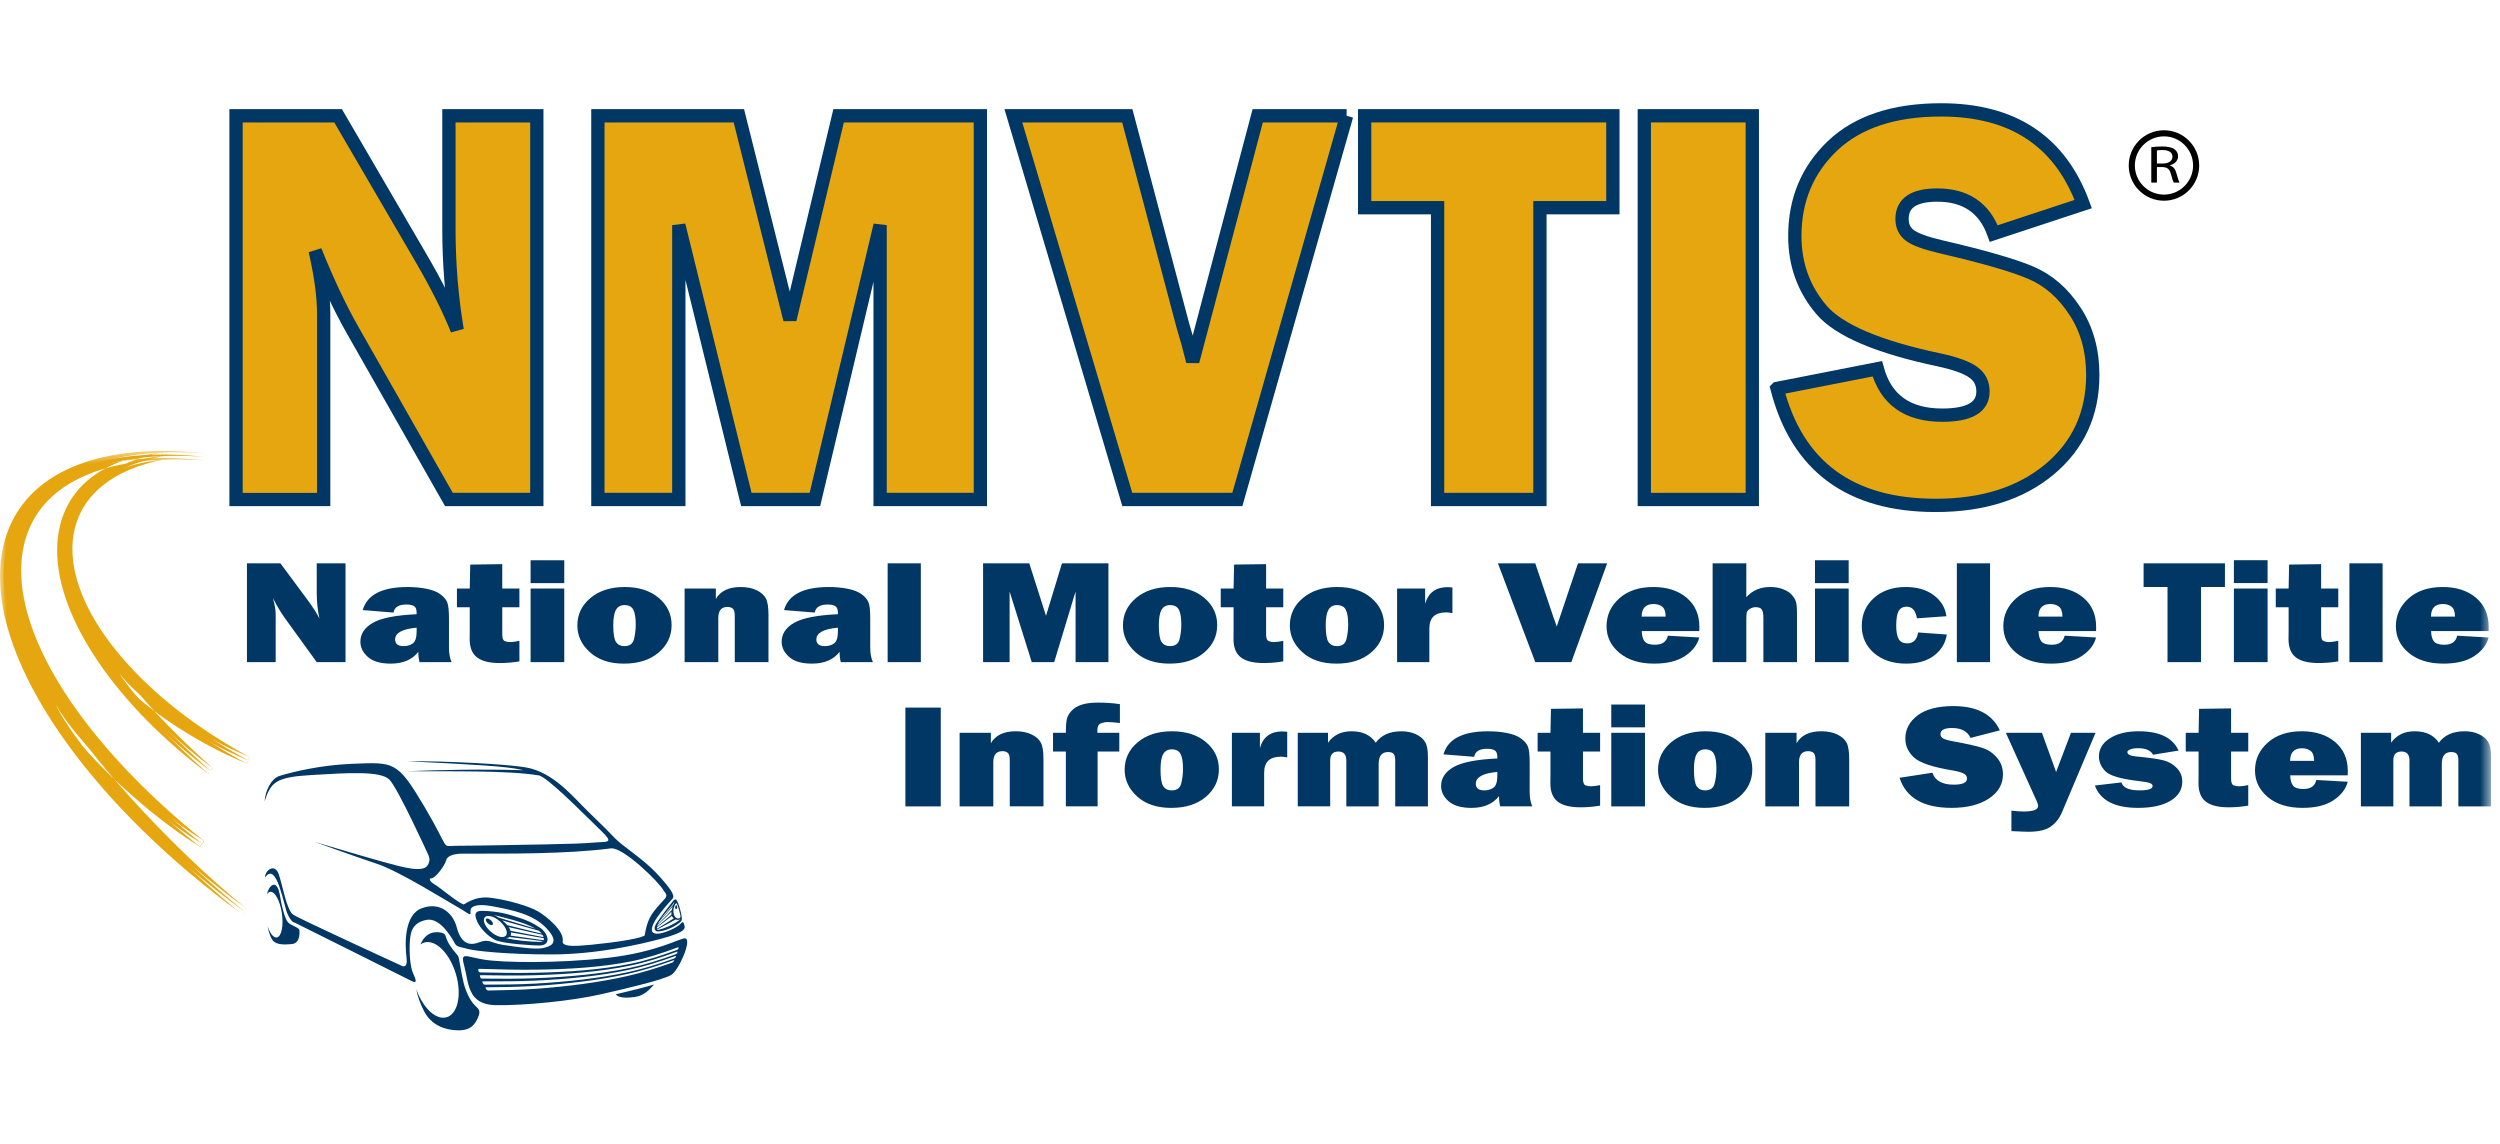
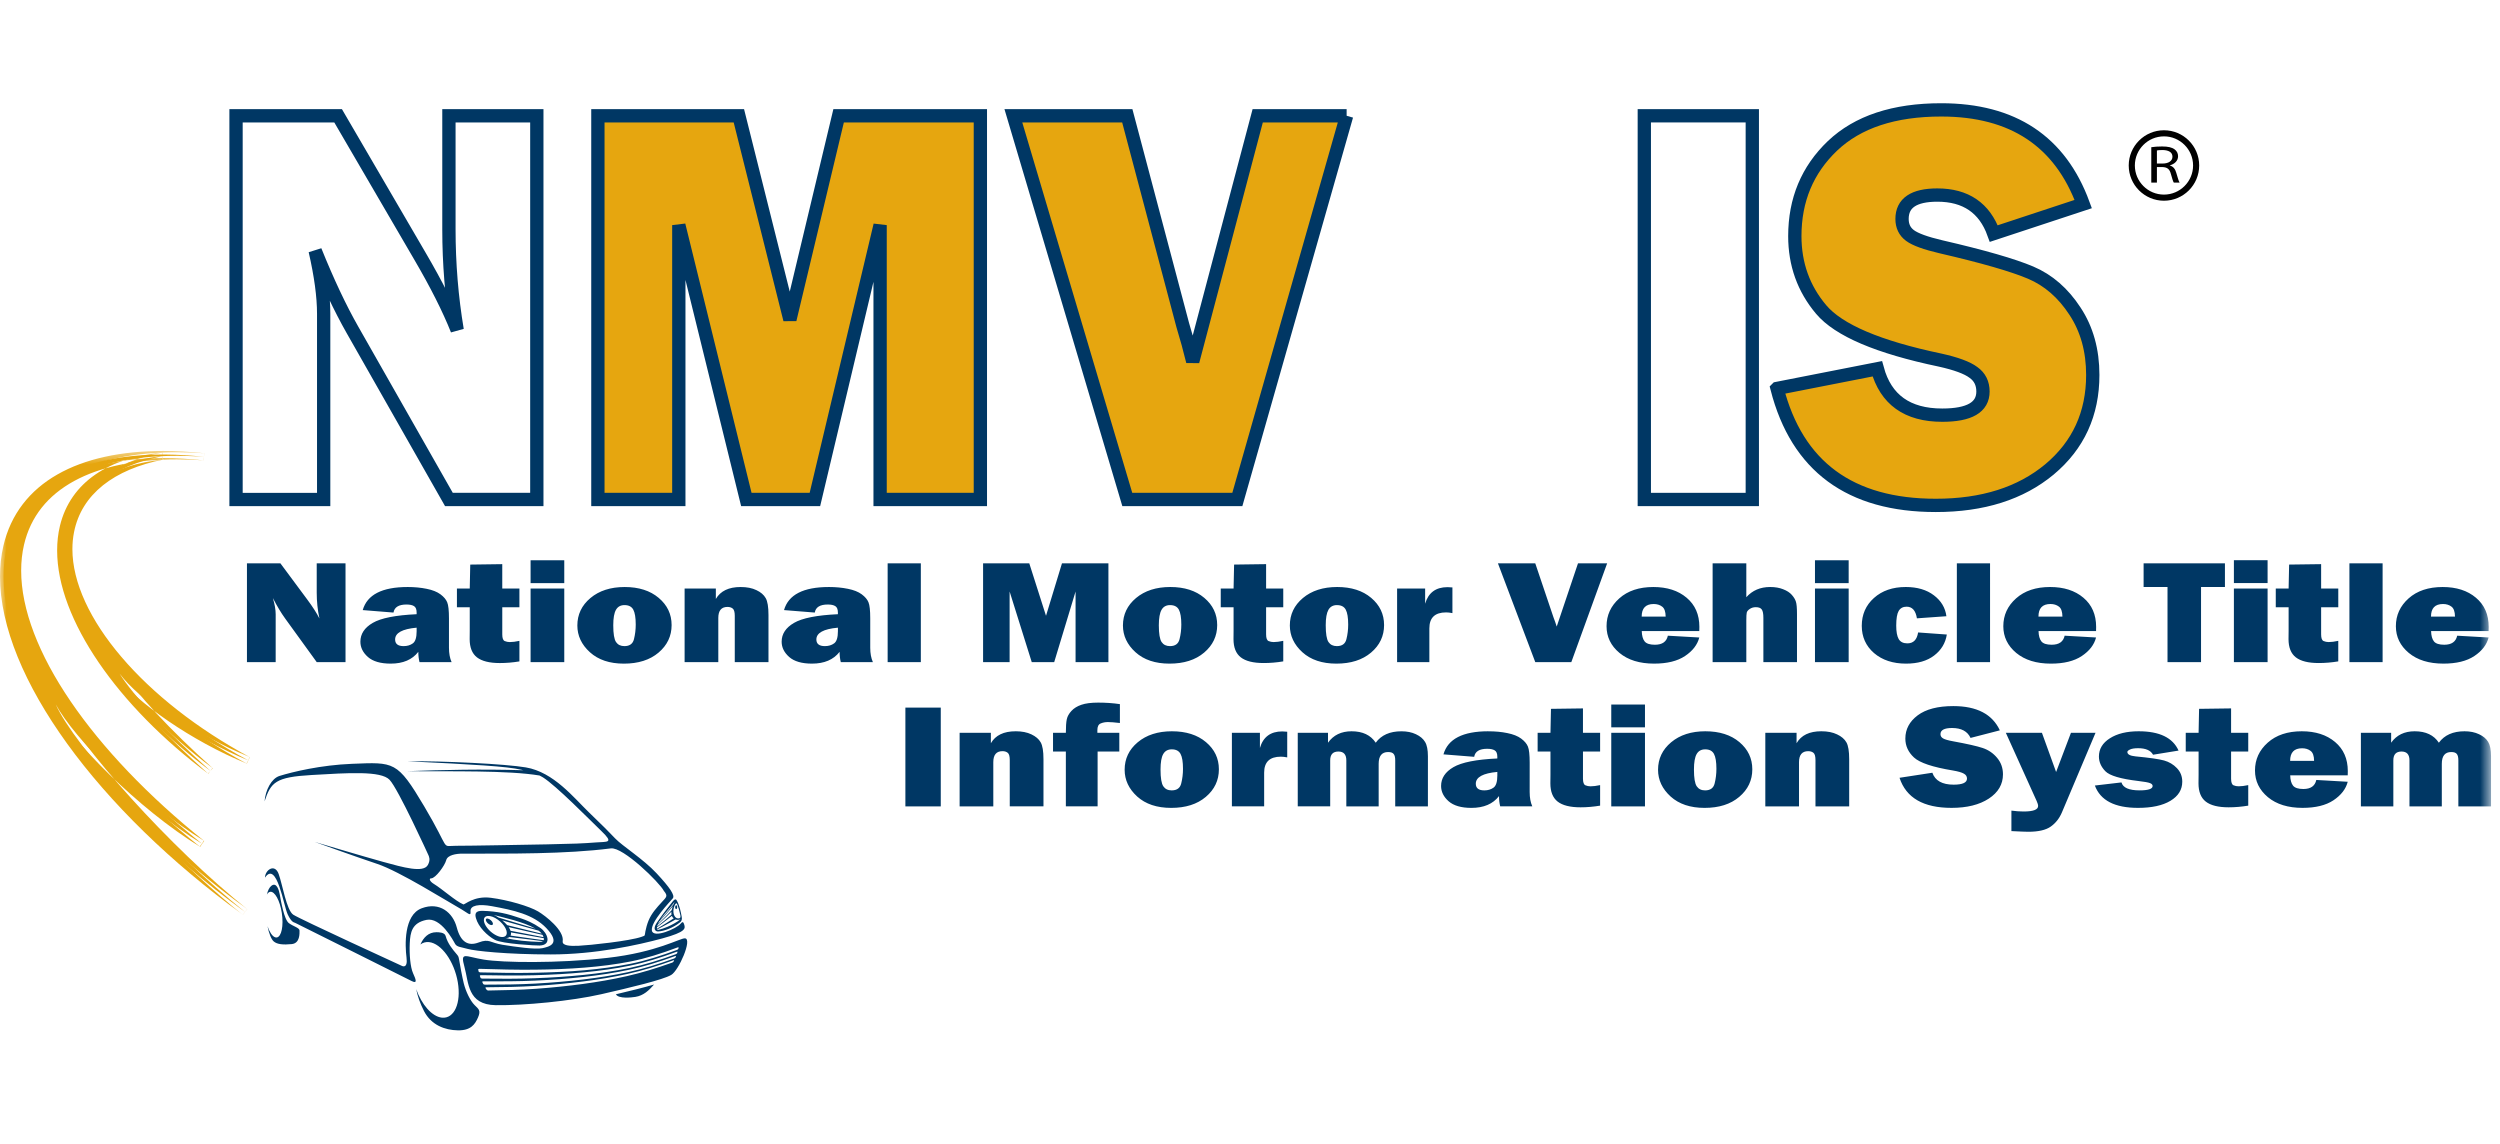
<svg xmlns="http://www.w3.org/2000/svg" xmlns:xlink="http://www.w3.org/1999/xlink" width="188" height="86" viewBox="0 0 188 86">
  <defs>
-     <path id="i6nq6tuhaa" d="M73.87.606v1.47H5.236L6.46 3.34l-.693.751.49.278.45 2.212-.612.113L4.67 8.122l.813-1.74.04-.908-2.844-.079-1.262-.75-.73-.078L.65 6.224l.85.913.327 2.569.487.072.163 2.529h1.174l.773 1.033-1.624-.237-.486 6.761-.247 2.372-.85 3.476.933 3.439.08 3.597-.446.67-.201 1.029 1.337 1.856.327 3.084 1.71 1.742.035 1.028.941.705.247-1.103 1.34.513-1.186 1.026.33 2.255 1.056.396-.244 1.935 3.291 3.958.044 2.008 2.439.361 1.67 1.237 1.374.19.083.773h.774l1.954 1.962.402 1.887 5.328-.316 9.557 3.943h6.75l.323-1.453 4.025.074 4.105 3.53.246 1.064.567 1.815 2.282 2.13h1.216l.486-1.258.73-1.114h2.647l2.03 1.887 1.18 2.78 1.752 1.817.611 2.127.812 1.477 1.748 1.111 3.133.702-.611-1.622-.045-2.248.447-1.91 1.956-1.282-.203-.87.859-.727-.047 1.112 2.397-1.376.484-1.066.349-2.01.225 1.068 1.14-.558 2.334-.557 1.48.848 1.247-.122v-.775l.857-.047 2.446 1.98 1.823.051.568-.99 1.423 1.378.631-.388-1.374-1.258.801-.677.34-.652-.794-.12-1.653.215-.509-.264.168-.897 1.935.29 1.136-.216 2.396.048.228-1.764.226 2.029h.628l1.137-.555 2.28.12 1.704 1.04.516.848 1.249.167 1.537-.941.746-.12.906.772 1.133 1.548 1.085.775-.112 2.952-.455 1.088.116.627.34.097.111-1.04.406-.507-.179 1.982.68.894.683.39.744 2.32.68.676.744.921.05 1.232.693.171.96-.46.627-.606.455-2.102-.113-2.662-1.083-2.709-.279-2.154-1.372-2.585-.457-2.276v-1.498l.291-1.767 1.085-2.393.732-.604-.279-.654h1.701l1.83-1.668 1.135-1.887 1.36-.774 1.198-.482 1.02-1.5 1.149-.218 1.134-.339.34-.774-.516-.218.342-.616-.846-.605.504-.326 1.146.436.909-.558.05-1.106-1.865-.272-.455-1.166.908.889 1.137-.829-.116-1.887-1.198-.161-.34-.56.567-.33.113-2.155-.39-.446-1.424-.936-.972-1.107 2.17 1.052v-3.21l1.299-1.275-.734 1.717.57.772-.455.828.165.943h.68l.466 1.271-.517.942-.175 1.604h.566l.695-1.99.679-1.547.391-1.167-.391-.993-.909-1.607v-.666l1.929 1.662 1.262-1.662.73-2.098-.113-.944-.502-.386.39-.72.794-.882 1.26-.557 1.248-.61 2.849-.216.517-.448.338-.828.846.608.58-.332 1.02.388.91-.388.227-.996-.455.664-1.02-.108-.466-.836-.796-1.378.744-.833-.567-.11.114-1.492 1.085-1.278.73-1.546.923.277 1.533-1.33 1.186.443-.228-.722.293-.549.794.441 2.104-1.493 1.488-.28v-.002l-.515-.77-.064-.883-.68-.115-.454-.604-.114-.834-.68-.333V9.992l-1.26-1.386-.506.664-1.085.164-.454-.937h-.907l-1.198 2.098-.906 2.708-.229 2.106-1.26 1.216-.857.058-.845 1.107h-8.597l-1.941 1.954-1.01 1.183.367 1.78-.29.592h-.567l-.97.712-1.718.037-1.26-.55-2.395.87.366 1.344-1.26 1.303-2.27 1.308-.377.429-1.173.078-1.79 1.35-1.953.435-1.793-.522-.602-.385.44-.878.365-1.299.038-.658.745-.412.693-1.698-.253-.557.05-1.536-.327-.714-.53-.592-1.057-.08-.367.952-.856.397-.33-.72 1.021-1.265.569-.983-.076-.673-.417-1.262.292-.442-.53-.864-2.799-1.463-.897.158.114 1.305-.844.156-.09.909-.527.477-.239-.678-1.022.834-.82 3.283-.2 1.536.731 1.347-.155 2.016-.856 2.605-.77.834h-1.144l-.365-.673-.608-1.381v-2.766l.492-3.718.568-2.41.806-1.464-.151-.478-2.003 2.533v-.513l2.244-3.877.807-.393.2.835 1.149-.991 1.135-.237.932-.754 1.312.955.44-.4 1.701-.04-.767-.91-.292-.947h-1.082l-.696-.437.037-.67h-.653l-.567.393-1.628-.116-1.058.865-1.79-.115-1.538-1.698-1.351.67.042-.67 1.916-2.094-1.223-.041-2.597 2.334-2.202 1.029h-1.582v-.994l-.85-.035-1.303 1.029-1.143-.4 3.7-3.363 2.357-1.614-3.083-.633-1.02.397-1.134-.676-1.716-1.227-1.217-.472-1.707.199-1.017-.557h-1.26L74.318.606h-.449zm60.133 30.703l1.274-.556-.568-.412-.706.968zm1.653.092l1.043-.092-.517-.689-.526.78zm-5.55.834l-2.229.133-1.375 1.154.376.23 1.528-.78 1.752-.049 1.51-.924-.993.188.24-.598-.808.646zM11.714 55.615l.471.217 1.424-.12-.66-.337-1.235.24zm97.454 28.007l1.16-.703.43-.87-1.59 1.573z" />
    <path id="xlb40djw1c" d="M0 0.484L18.792 0.484 18.792 35.365 0 35.365z" />
    <path id="vbywu1jeqe" d="M0 84.276L187.327 84.276 187.327 0.606 0 0.606z" />
  </defs>
  <g fill="none" fill-rule="evenodd">
    <g>
      <g>
        <g>
          <g fill="#000">
            <path d="M3.092 1.137c-1.207 0-2.189.982-2.189 2.19 0 1.207.982 2.189 2.189 2.189 1.206 0 2.19-.982 2.19-2.19 0-1.207-.984-2.19-2.19-2.19m0 4.84c-1.461 0-2.65-1.189-2.65-2.65 0-1.46 1.189-2.649 2.65-2.649 1.46 0 2.649 1.188 2.649 2.65 0 1.46-1.188 2.649-2.65 2.649" transform="translate(-220 -449) translate(220 449) translate(159.638 9.118)" />
            <path d="M2.562 3.18h.431c.452 0 .738-.204.738-.512 0-.348-.306-.5-.752-.504-.204 0-.35.016-.417.032v.984zm-.423-1.228c.214-.036.52-.056.81-.056.451 0 .743.068.946.22.166.12.258.304.258.512 0 .356-.272.592-.617.688v.012c.253.071.403.264.48.544.108.376.185.636.253.74h-.437c-.053-.076-.125-.308-.218-.644-.096-.372-.271-.513-.655-.524h-.397v1.168h-.423v-2.66z" transform="translate(-220 -449) translate(220 449) translate(159.638 9.118)" />
          </g>
          <g transform="translate(-220 -449) translate(220 449) translate(42.948 .204)">
            <mask id="sg1sfzmy6b" fill="#fff">
              <use xlink:href="#i6nq6tuhaa" />
            </mask>
            <path d="M73.87.606v1.47H5.236L6.46 3.34l-.693.751.49.278.45 2.212-.612.113L4.67 8.122l.813-1.74.04-.908-2.844-.079-1.262-.75-.73-.078L.65 6.224l.85.913.327 2.569.487.072.163 2.529h1.174l.773 1.033-1.624-.237-.486 6.761-.247 2.372-.85 3.476.933 3.439.08 3.597-.446.67-.201 1.029 1.337 1.856.327 3.084 1.71 1.742.035 1.028.941.705.247-1.103 1.34.513-1.186 1.026.33 2.255 1.056.396-.244 1.935 3.291 3.958.044 2.008 2.439.361 1.67 1.237 1.374.19.083.773h.774l1.954 1.962.402 1.887 5.328-.316 9.557 3.943h6.75l.323-1.453 4.025.074 4.105 3.53.246 1.064.567 1.815 2.282 2.13h1.216l.486-1.258.73-1.114h2.647l2.03 1.887 1.18 2.78 1.752 1.817.611 2.127.812 1.477 1.748 1.111 3.133.702-.611-1.622-.045-2.248.447-1.91 1.956-1.282-.203-.87.859-.727-.047 1.112 2.397-1.376.484-1.066.349-2.01.225 1.068 1.14-.558 2.334-.557 1.48.848 1.247-.122v-.775l.857-.047 2.446 1.98 1.823.051.568-.99 1.423 1.378.631-.388-1.374-1.258.801-.677.34-.652-.794-.12-1.653.215-.509-.264.168-.897 1.935.29 1.136-.216 2.396.048.228-1.764.226 2.029h.628l1.137-.555 2.28.12 1.704 1.04.516.848 1.249.167 1.537-.941.746-.12.906.772 1.133 1.548 1.085.775-.112 2.952-.455 1.088.116.627.34.097.111-1.04.406-.507-.179 1.982.68.894.683.39.744 2.32.68.676.744.921.05 1.232.693.171.96-.46.627-.606.455-2.102-.113-2.662-1.083-2.709-.279-2.154-1.372-2.585-.457-2.276v-1.498l.291-1.767 1.085-2.393.732-.604-.279-.654h1.701l1.83-1.668 1.135-1.887 1.36-.774 1.198-.482 1.02-1.5 1.149-.218 1.134-.339.34-.774-.516-.218.342-.616-.846-.605.504-.326 1.146.436.909-.558.05-1.106-1.865-.272-.455-1.166.908.889 1.137-.829-.116-1.887-1.198-.161-.34-.56.567-.33.113-2.155-.39-.446-1.424-.936-.972-1.107 2.17 1.052v-3.21l1.299-1.275-.734 1.717.57.772-.455.828.165.943h.68l.466 1.271-.517.942-.175 1.604h.566l.695-1.99.679-1.547.391-1.167-.391-.993-.909-1.607v-.666l1.929 1.662 1.262-1.662.73-2.098-.113-.944-.502-.386.39-.72.794-.882 1.26-.557 1.248-.61 2.849-.216.517-.448.338-.828.846.608.58-.332 1.02.388.91-.388.227-.996-.455.664-1.02-.108-.466-.836-.796-1.378.744-.833-.567-.11.114-1.492 1.085-1.278.73-1.546.923.277 1.533-1.33 1.186.443-.228-.722.293-.549.794.441 2.104-1.493 1.488-.28v-.002l-.515-.77-.064-.883-.68-.115-.454-.604-.114-.834-.68-.333V9.992l-1.26-1.386-.506.664-1.085.164-.454-.937h-.907l-1.198 2.098-.906 2.708-.229 2.106-1.26 1.216-.857.058-.845 1.107h-8.597l-1.941 1.954-1.01 1.183.367 1.78-.29.592h-.567l-.97.712-1.718.037-1.26-.55-2.395.87.366 1.344-1.26 1.303-2.27 1.308-.377.429-1.173.078-1.79 1.35-1.953.435-1.793-.522-.602-.385.44-.878.365-1.299.038-.658.745-.412.693-1.698-.253-.557.05-1.536-.327-.714-.53-.592-1.057-.08-.367.952-.856.397-.33-.72 1.021-1.265.569-.983-.076-.673-.417-1.262.292-.442-.53-.864-2.799-1.463-.897.158.114 1.305-.844.156-.09.909-.527.477-.239-.678-1.022.834-.82 3.283-.2 1.536.731 1.347-.155 2.016-.856 2.605-.77.834h-1.144l-.365-.673-.608-1.381v-2.766l.492-3.718.568-2.41.806-1.464-.151-.478-2.003 2.533v-.513l2.244-3.877.807-.393.2.835 1.149-.991 1.135-.237.932-.754 1.312.955.44-.4 1.701-.04-.767-.91-.292-.947h-1.082l-.696-.437.037-.67h-.653l-.567.393-1.628-.116-1.058.865-1.79-.115-1.538-1.698-1.351.67.042-.67 1.916-2.094-1.223-.041-2.597 2.334-2.202 1.029h-1.582v-.994l-.85-.035-1.303 1.029-1.143-.4 3.7-3.363 2.357-1.614-3.083-.633-1.02.397-1.134-.676-1.716-1.227-1.217-.472-1.707.199-1.017-.557h-1.26L74.318.606h-.449zm60.133 30.703l1.274-.556-.568-.412-.706.968zm1.653.092l1.043-.092-.517-.689-.526.78zm-5.55.834l-2.229.133-1.375 1.154.376.23 1.528-.78 1.752-.049 1.51-.924-.993.188.24-.598-.808.646zM11.714 55.615l.471.217 1.424-.12-.66-.337-1.235.24zm97.454 28.007l1.16-.703.43-.87-1.59 1.573z" mask="url(#sg1sfzmy6b)" />
          </g>
          <g transform="translate(-220 -449) translate(220 449) translate(0 .204)">
            <path fill="#E6A60F" d="M15.823 57.767C8.2 52.067 3.503 44.641 4.77 39.401c.761-3.147 3.54-4.933 7.452-5.303-3.748.732-6.334 2.662-6.92 5.672-1.056 5.412 4.691 12.538 13.362 17.203-4.165-1.702-8.257-4.61-9.67-6.521.954 1.554 3.615 4.447 6.829 7.315m2.6 10.606C6.416 59.652-1.228 48.407.516 40.908c1.24-5.341 6.962-7.6 14.819-6.761-7.364-.513-12.656 1.682-13.79 6.553-1.436 6.186 4.228 15.004 13.643 22.547-4.641-2.85-9.65-7.96-10.997-10.486 1.337 3.042 8.479 11.036 14.234 15.612" />
            <g transform="translate(0 33.224)">
              <mask id="23d2zs33kd" fill="#fff">
                <use xlink:href="#xlb40djw1c" />
              </mask>
              <path fill="#E6A60F" d="M15.982 24.328c-3.373-2.523-6.17-5.385-8.114-8.234-1.946-2.848-3.038-5.68-3.036-8.127 0-.6.065-1.178.198-1.726.366-1.512 1.208-2.682 2.436-3.537 1.23-.852 2.858-1.382 4.781-1.564l-.025-.267L12.17.61C10.264.982 8.64 1.661 7.41 2.647c-1.232.983-2.066 2.28-2.372 3.846-.087.448-.128.905-.128 1.37.001 2.702 1.415 5.646 3.813 8.46 2.401 2.815 5.797 5.5 9.816 7.66l.126-.235.102-.248c-2.062-.843-4.113-1.987-5.818-3.154-1.703-1.167-3.066-2.365-3.739-3.278l-.446.3c.498.805 1.408 1.922 2.6 3.208 1.194 1.282 2.668 2.727 4.28 4.168l.358-.4c-1.6-1.43-3.065-2.866-4.245-4.135-1.179-1.268-2.075-2.376-2.535-3.123l-.227.141-.218.16c.743 1 2.132 2.21 3.87 3.402 1.734 1.188 3.814 2.348 5.917 3.208l.23-.485c-3.966-2.133-7.314-4.784-9.66-7.537-2.352-2.754-3.69-5.604-3.689-8.111 0-.433.04-.855.121-1.267.283-1.44 1.034-2.613 2.178-3.532 1.145-.915 2.689-1.569 4.53-1.93l-.076-.529c-1.99.188-3.708.737-5.037 1.657-1.328.918-2.258 2.215-2.653 3.852-.143.594-.211 1.212-.211 1.852.002 2.605 1.144 5.521 3.129 8.429 1.987 2.907 4.82 5.808 8.236 8.362l.321-.43zm2.442 10.82l.158-.217C13.169 31 8.65 26.556 5.49 22.187 2.328 17.82.534 13.526.536 9.925c0-.76.079-1.488.24-2.181.523-2.238 1.838-3.897 3.804-5.025 1.966-1.124 4.59-1.7 7.686-1.7.967 0 1.984.059 3.04.17l.029-.266.018-.267C14.65.606 13.962.58 13.297.58c-3.178 0-5.903.56-7.98 1.693-2.078 1.132-3.506 2.86-4.034 5.142-.153.662-.228 1.354-.228 2.066 0 3.08 1.385 6.565 3.815 10.136 2.43 3.568 5.912 7.22 10.15 10.614l.167-.21.141-.227c-2.297-1.412-4.7-3.391-6.689-5.329-1.988-1.935-3.567-3.84-4.21-5.055l-.485.236c.352.797 1.058 1.872 2.012 3.13 2.86 3.77 7.96 9.129 12.3 12.583l.168-.211.158-.218-.158.218.167-.21c-2.862-2.276-6.08-5.41-8.742-8.351-1.331-1.472-2.526-2.893-3.467-4.135-.94-1.238-1.628-2.301-1.946-3.024l-.245.108-.239.126c.702 1.312 2.3 3.225 4.313 5.188 2.014 1.96 4.437 3.961 6.782 5.402l.308-.44c-4.203-3.366-7.65-6.986-10.043-10.497-2.394-3.512-3.723-6.917-3.72-9.834 0-.675.07-1.325.215-1.946.496-2.127 1.798-3.712 3.766-4.79 1.968-1.076 4.609-1.63 7.724-1.63.653 0 1.325.026 2.019.074l.045-.534C14.29.54 13.254.484 12.266.484c-3.163 0-5.875.583-7.953 1.77C2.237 3.437.805 5.24.255 7.62.082 8.358 0 9.128 0 9.925c.002 3.779 1.854 8.15 5.055 12.578 3.202 4.426 7.759 8.904 13.211 12.862l.325-.425-.167.209z" mask="url(#23d2zs33kd)" />
            </g>
-             <path fill="#E6A60F" d="M40.368 37.357h-6.61L26.51 24.61c-.93-1.634-1.867-3.621-2.81-5.96.427 1.86.64 3.438.64 4.734v13.973h-6.59V8.503h7.675l6.163 10.57c1.228 2.1 2.158 3.945 2.791 5.537-.413-2.465-.62-4.988-.62-7.567v-8.54h6.61v28.854z" />
            <path stroke="#003764" d="M40.368 37.357h-6.61L26.51 24.61c-.93-1.634-1.867-3.621-2.81-5.96.427 1.86.64 3.438.64 4.734v13.973h-6.59V8.503h7.675l6.163 10.57c1.228 2.1 2.158 3.945 2.791 5.537-.413-2.465-.62-4.988-.62-7.567v-8.54h6.61v28.854z" />
            <path fill="#E6A60F" d="M73.724 8.503L73.724 37.357 66.184 37.357 66.184 16.725 61.281 37.357 56.125 37.357 51.047 16.725 51.047 37.357 44.961 37.357 44.961 8.503 55.563 8.503 59.401 23.828 63.064 8.503z" />
            <path stroke="#003764" d="M73.724 8.503L73.724 37.357 66.184 37.357 66.184 16.725 61.281 37.357 56.125 37.357 51.047 16.725 51.047 37.357 44.961 37.357 44.961 8.503 55.563 8.503 59.401 23.828 63.064 8.503z" />
            <path fill="#E6A60F" d="M101.266 8.503l-8.218 28.854h-8.276L76.205 8.503h8.567l4.167 15.727c.284.93.536 1.846.755 2.748L94.58 8.503h6.687z" />
            <path stroke="#003764" d="M101.266 8.503l-8.218 28.854h-8.276L76.205 8.503h8.567l4.167 15.727c.284.93.536 1.846.755 2.748L94.58 8.503h6.687z" />
-             <path fill="#E6A60F" d="M115.802 15.415L115.802 37.357 108.107 37.357 108.107 15.415 102.622 15.415 102.622 8.503 121.288 8.503 121.288 15.415z" />
-             <path stroke="#003764" d="M115.802 15.415L115.802 37.357 108.107 37.357 108.107 15.415 102.622 15.415 102.622 8.503 121.288 8.503 121.288 15.415z" />
            <mask id="3s1i7qbz8f" fill="#fff">
              <use xlink:href="#vbywu1jeqe" />
            </mask>
-             <path fill="#E6A60F" d="M123.652 37.357L131.773 37.357 131.773 8.503 123.652 8.503z" mask="url(#3s1i7qbz8f)" />
            <path stroke="#003764" d="M123.652 37.357L131.773 37.357 131.773 8.503 123.652 8.503z" mask="url(#3s1i7qbz8f)" />
            <path fill="#E6A60F" d="M133.634 29.007l7.54-1.48c.632 2.325 2.26 3.489 4.883 3.489 2.042 0 3.063-.592 3.063-1.776 0-.62-.24-1.1-.717-1.438-.466-.351-1.306-.662-2.52-.93-4.638-.972-7.617-2.24-8.935-3.805-1.318-1.564-1.977-3.403-1.977-5.517 0-2.72.942-4.981 2.83-6.785 1.9-1.804 4.626-2.706 8.179-2.706 5.388 0 8.947 2.36 10.68 7.082l-6.727 2.22c-.697-1.932-2.112-2.897-4.244-2.897-1.77 0-2.655.599-2.655 1.796 0 .536.2.952.601 1.248.4.295 1.175.577 2.326.846 3.165.732 5.414 1.38 6.744 1.944 1.332.564 2.443 1.53 3.334 2.897.892 1.352 1.338 2.952 1.338 4.798 0 2.917-1.086 5.285-3.257 7.102-2.17 1.804-5.02 2.706-8.547 2.706-6.448 0-10.428-2.931-11.939-8.794" mask="url(#3s1i7qbz8f)" />
            <path stroke="#003764" d="M133.634 29.007l7.54-1.48c.632 2.325 2.26 3.489 4.883 3.489 2.042 0 3.063-.592 3.063-1.776 0-.62-.24-1.1-.717-1.438-.466-.351-1.306-.662-2.52-.93-4.638-.972-7.617-2.24-8.935-3.805-1.318-1.564-1.977-3.403-1.977-5.517 0-2.72.942-4.981 2.83-6.785 1.9-1.804 4.626-2.706 8.179-2.706 5.388 0 8.947 2.36 10.68 7.082l-6.727 2.22c-.697-1.932-2.112-2.897-4.244-2.897-1.77 0-2.655.599-2.655 1.796 0 .536.2.952.601 1.248.4.295 1.175.577 2.326.846 3.165.732 5.414 1.38 6.744 1.944 1.332.564 2.443 1.53 3.334 2.897.892 1.352 1.338 2.952 1.338 4.798 0 2.917-1.086 5.285-3.257 7.102-2.17 1.804-5.02 2.706-8.547 2.706-6.448 0-10.428-2.931-11.939-8.794z" mask="url(#3s1i7qbz8f)" />
            <path fill="#003764" d="M63.011 46.997v.266c0 .472-.095.777-.286.914-.19.139-.421.207-.692.207-.428 0-.642-.167-.642-.5 0-.494.54-.79 1.62-.887zm-31.68 0v.266c0 .472-.095.777-.285.914-.19.139-.42.207-.692.207-.428 0-.641-.167-.641-.5 0-.494.54-.79 1.619-.887zm15.63-1.698c.318 0 .539.115.662.343.122.228.184.602.184 1.12 0 .382-.045.748-.133 1.1-.085.348-.325.522-.718.522-.28 0-.49-.101-.63-.305-.139-.206-.209-.627-.209-1.262 0-.54.068-.928.204-1.164.135-.236.348-.354.64-.354zM39.9 49.586h2.533v-5.533H39.9v5.533zM62.33 43.94c-1.918 0-3.042.578-3.372 1.735l2.313.186c.067-.403.393-.605.978-.605.25 0 .437.04.564.12.13.08.197.242.197.485v.124c-1.579.073-2.68.29-3.302.654-.618.36-.928.83-.928 1.414 0 .432.19.814.566 1.148.38.334.952.5 1.714.5.927 0 1.62-.295 2.078-.887 0 .28.029.538.089.773h2.413c-.131-.297-.198-.656-.198-1.077v-2.21c0-.598-.044-1.003-.133-1.212-.084-.211-.253-.41-.508-.6-.253-.187-.6-.325-1.035-.412-.437-.09-.915-.136-1.436-.136zm-6.636 0c-.894 0-1.515.3-1.862.897v-.783h-2.349v5.533h2.534v-3.324c0-.551.231-.827.692-.827.157 0 .285.04.388.12.105.079.158.263.158.549v3.482h2.535v-3.542c0-.606-.07-1.03-.21-1.273-.14-.247-.373-.446-.698-.598-.322-.157-.72-.234-1.188-.234zm-8.72 0c-1.055 0-1.912.276-2.572.827-.657.552-.985 1.24-.985 2.068 0 .769.315 1.439.947 2.012.63.569 1.48.855 2.553.855 1.083 0 1.952-.277 2.604-.828.656-.555.984-1.246.984-2.073 0-.82-.325-1.501-.972-2.045-.644-.544-1.497-.816-2.56-.816zm-16.323 0c-1.918 0-3.043.578-3.373 1.735l2.313.186c.067-.403.394-.605.978-.605.25 0 .438.04.565.12.131.08.197.242.197.485v.124c-1.58.073-2.68.29-3.302.654-.619.36-.927.83-.927 1.414 0 .432.188.814.564 1.148.381.334.953.5 1.715.5.927 0 1.62-.295 2.077-.887 0 .28.03.538.09.773h2.412c-.131-.297-.197-.656-.197-1.077v-2.21c0-.598-.044-1.003-.133-1.212-.085-.211-.254-.41-.508-.6-.254-.187-.6-.325-1.035-.412-.436-.09-.916-.136-1.436-.136zm7.12-1.72l-2.408.033-.038 1.8h-.964v1.409h.964v1.748l-.006.647c0 .628.182 1.084.546 1.37.37.287.943.43 1.722.43.483 0 .973-.041 1.473-.124v-1.545c-.28.061-.521.092-.725.092-.13 0-.258-.025-.38-.076-.124-.054-.184-.221-.184-.5V45.46h1.289v-1.408h-1.29V42.22zm-19.2-.06v7.427h2.16V45.99c0-.334-.07-.74-.21-1.22.31.603.616 1.115.921 1.535l2.375 3.281h2.166V42.16h-2.166v2.197c0 .664.068 1.314.204 1.948-.208-.409-.513-.885-.915-1.425l-2.019-2.72h-2.515zM39.9 43.646h2.533v-1.72H39.9v1.72zM136.486 49.586h2.534v-5.533h-2.534v5.533zm0-5.94h2.534v-1.72h-2.534v1.72zM167.989 49.587h2.534v-5.534h-2.534v5.534zm6.56-7.367l-2.407.032-.038 1.8h-.966v1.41h.966v1.747l-.007.647c0 .628.182 1.084.547 1.37.369.287.942.43 1.721.43.482 0 .973-.041 1.473-.124v-1.545c-.28.062-.52.092-.724.092-.131 0-.259-.025-.381-.076-.123-.054-.184-.221-.184-.5V45.46h1.29v-1.408h-1.29V42.22zm-6.56 1.425h2.534v-1.72h-2.534v1.72zM66.751 49.586L69.247 49.586 69.247 42.16 66.751 42.16zM83.353 42.16L83.353 49.586 80.883 49.586 80.883 44.276 79.276 49.586 77.587 49.586 75.923 44.276 75.923 49.586 73.928 49.586 73.928 42.16 77.402 42.16 78.66 46.104 79.86 42.16zM100.539 45.3c.318 0 .539.114.661.342.123.228.184.602.184 1.12 0 .382-.044.749-.133 1.1-.085.348-.324.522-.718.522-.28 0-.49-.101-.629-.305-.14-.206-.209-.628-.209-1.262 0-.54.068-.928.203-1.164.136-.236.35-.354.64-.354zm-12.55 0c.318 0 .538.114.661.342.123.228.185.602.185 1.12 0 .382-.045.749-.134 1.1-.085.348-.323.522-.717.522-.28 0-.49-.101-.63-.305-.139-.206-.21-.628-.21-1.262 0-.54.07-.928.205-1.164.135-.236.348-.354.64-.354zm12.564-1.361c-1.055 0-1.913.276-2.573.827-.657.551-.984 1.24-.984 2.068 0 .769.315 1.44.946 2.012.63.569 1.482.855 2.553.855 1.084 0 1.952-.276 2.605-.828.656-.554.983-1.246.983-2.072 0-.82-.324-1.502-.971-2.046-.644-.544-1.497-.816-2.56-.816zm-12.55 0c-1.054 0-1.912.276-2.572.827-.657.551-.986 1.24-.986 2.068 0 .769.316 1.44.948 2.012.63.569 1.482.855 2.553.855 1.084 0 1.951-.276 2.603-.828.656-.554.984-1.246.984-2.072 0-.82-.324-1.502-.971-2.046-.644-.544-1.496-.816-2.56-.816zm7.208-1.72l-2.407.033-.039 1.8H91.8v1.41h.965v1.746l-.006.648c0 .628.182 1.084.546 1.37.369.287.942.43 1.721.43.483 0 .975-.04 1.475-.124v-1.546c-.28.063-.521.093-.725.093-.13 0-.257-.025-.38-.076-.123-.054-.185-.222-.185-.5V45.46h1.29v-1.408h-1.29V42.22zM107.488 49.586h-2.426v-5.533h2.108v1.143c.242-.83.803-1.246 1.683-1.246.09 0 .212.007.369.021v1.932c-.178-.037-.336-.054-.477-.054-.838 0-1.257.4-1.257 1.202v2.535zM120.857 42.16l-2.693 7.426h-2.712l-2.807-7.426h2.807l1.366 4.048c.092.239.175.474.247.707l1.6-4.755h2.192zM125.258 46.164c-.005-.373-.093-.624-.266-.751-.17-.13-.382-.195-.636-.195-.6 0-.902.315-.902.946h1.804zm.165 1.436l2.363.136c-.14.544-.498 1.01-1.074 1.393-.571.381-1.346.571-2.324.571-1.088 0-1.956-.268-2.604-.805-.648-.54-.971-1.209-.971-2.007 0-.828.319-1.525.958-2.095.639-.57 1.493-.854 2.56-.854 1.033 0 1.867.268 2.502.805.64.537.96 1.268.96 2.192 0 .077-.003.182-.007.316h-4.326c.01.348.081.608.217.778.135.167.393.25.774.25.551 0 .875-.226.972-.68zM135.134 49.586h-2.528v-3.329c0-.305-.04-.514-.12-.626-.077-.115-.228-.175-.451-.175-.174 0-.327.046-.458.137-.126.087-.201.178-.222.272-.021.094-.032.292-.032.593v3.128h-2.534V42.16h2.534v2.546c.457-.511 1.055-.767 1.791-.767.373 0 .699.056.978.168.284.11.502.25.654.425.153.174.255.343.305.506.056.163.083.48.083.947v3.601zM154.194 45.217c.254 0 .465.066.635.196.174.126.261.378.265.751h-1.802c0-.63.3-.947.902-.947zm-.026-1.278c-1.067 0-1.92.284-2.559.855-.64.569-.96 1.266-.96 2.094 0 .797.325 1.467.972 2.008.649.536 1.516.805 2.604.805.978 0 1.753-.19 2.325-.572.576-.384.934-.849 1.073-1.394l-2.362-.135c-.098.454-.422.68-.972.68-.382 0-.64-.083-.776-.25-.135-.17-.207-.43-.215-.778h4.325c.005-.134.006-.239.006-.315 0-.925-.32-1.657-.958-2.193-.637-.538-1.47-.805-2.503-.805zm-10.86 0c-.979 0-1.775.276-2.389.827-.61.547-.914 1.245-.914 2.093 0 .832.308 1.515.921 2.047.62.53 1.42.795 2.407.795.88 0 1.586-.203 2.115-.61.533-.406.852-.933.953-1.578l-2.159-.157c-.085.547-.355.821-.807.821-.31 0-.527-.108-.655-.326-.122-.218-.184-.553-.184-1.006 0-.527.062-.896.184-1.105.128-.214.326-.321.598-.321.423 0 .682.291.774.876l2.217-.158c-.08-.634-.394-1.16-.94-1.573-.546-.417-1.253-.625-2.122-.625zm3.847 5.648h2.497V42.16h-2.497v7.428zM165.518 43.939L165.518 49.586 162.997 49.586 162.997 43.939 161.199 43.939 161.199 42.16 167.315 42.16 167.315 43.939zM176.676 49.586L179.172 49.586 179.172 42.16 176.676 42.16zM184.615 46.164c-.004-.373-.093-.624-.266-.751-.17-.13-.382-.195-.636-.195-.6 0-.902.315-.902.946h1.804zm.166 1.436l2.362.136c-.14.544-.497 1.01-1.073 1.393-.571.381-1.347.571-2.324.571-1.09 0-1.956-.268-2.605-.805-.648-.54-.971-1.209-.971-2.007 0-.828.319-1.525.958-2.095.64-.57 1.493-.854 2.56-.854 1.033 0 1.867.268 2.502.805.64.537.96 1.268.96 2.192 0 .077-.002.182-.007.316h-4.325c.008.348.08.608.216.778.136.167.393.25.775.25.55 0 .874-.226.972-.68zM68.085 60.435L70.746 60.435 70.746 53.009 68.085 53.009zM88.117 56.147c.318 0 .537.115.66.344.123.228.184.6.184 1.12 0 .38-.044.747-.133 1.1-.085.348-.324.522-.718.522-.28 0-.488-.102-.628-.306-.14-.206-.21-.627-.21-1.261 0-.54.067-.93.203-1.165.136-.236.35-.354.642-.354m.012-1.359c-1.055 0-1.912.275-2.573.827-.656.55-.983 1.24-.983 2.068 0 .769.315 1.44.945 2.013.631.568 1.482.853 2.554.853 1.084 0 1.953-.275 2.604-.827.656-.554.984-1.246.984-2.073 0-.82-.324-1.501-.972-2.046-.644-.543-1.497-.815-2.559-.815m-11.756 0c-.893 0-1.513.3-1.86.898v-.784h-2.35v5.533h2.533V57.11c0-.55.231-.827.692-.827.157 0 .287.04.388.12.106.08.158.263.158.55v3.48h2.535v-3.541c0-.606-.07-1.03-.21-1.273-.138-.246-.373-.445-.698-.599-.322-.155-.718-.233-1.188-.233m6.21-2.155c-.528 0-.949.054-1.262.163-.313.106-.564.26-.75.464-.186.2-.303.408-.35.63-.045.217-.069.554-.069 1.012h-.965v1.409h.965v4.124h2.388V56.31h1.632v-1.409h-1.65v-.196c0-.268.082-.437.248-.505.164-.07.346-.105.546-.105.198 0 .498.024.9.071v-1.42c-.521-.076-1.064-.114-1.632-.114M112.599 57.845v.267c0 .472-.094.776-.285.914-.19.138-.422.207-.693.207-.427 0-.641-.167-.641-.501 0-.494.54-.79 1.619-.887zm-16.17-3.047c-.88 0-1.441.415-1.683 1.246v-1.142h-2.108v5.532h2.426V57.9c0-.802.419-1.202 1.258-1.202.139 0 .299.018.477.054v-1.93c-.156-.015-.28-.023-.37-.023zm15.491-.01c-1.917 0-3.042.578-3.372 1.736l2.311.184c.068-.402.394-.603.978-.603.25 0 .44.04.567.12.131.08.195.24.195.483v.125c-1.579.073-2.68.29-3.302.653-.618.36-.927.831-.927 1.415 0 .432.189.815.565 1.148.38.334.953.5 1.715.5.927 0 1.62-.295 2.076-.887 0 .28.03.537.09.772h2.413c-.132-.296-.197-.654-.197-1.076V57.15c0-.599-.045-1.003-.133-1.213-.085-.21-.255-.41-.508-.6-.255-.188-.6-.325-1.035-.412-.436-.092-.915-.135-1.436-.135zm-10.282 0c-.774 0-1.366.287-1.772.86v-.746h-2.275v5.532h2.44v-3.459c0-.442.205-.664.616-.664.398 0 .597.222.597.664v3.46h2.432v-3.199c0-.59.237-.887.711-.887.2 0 .337.047.413.141.081.09.121.252.121.485v3.46h2.458V56.67c0-.49-.072-.85-.217-1.083-.139-.236-.367-.428-.684-.577-.313-.15-.679-.221-1.093-.221-.87 0-1.512.286-1.93.859-.378-.573-.983-.86-1.817-.86zm17.402-1.72l-2.407.033-.038 1.801h-.965v1.409h.965v1.747l-.007.647c0 .628.183 1.084.547 1.371.368.286.942.43 1.722.43.482 0 .973-.042 1.472-.126v-1.544c-.28.062-.521.091-.724.091-.132 0-.258-.024-.38-.076-.124-.054-.185-.22-.185-.5v-2.04h1.289v-1.409h-1.29v-1.834zM128.23 56.147c.318 0 .537.115.66.344.123.228.184.6.184 1.12 0 .38-.044.747-.133 1.1-.085.348-.324.522-.718.522-.28 0-.488-.102-.628-.306-.14-.206-.21-.627-.21-1.261 0-.54.068-.93.203-1.165.135-.236.35-.354.642-.354zm-7.063 4.288h2.535v-5.533h-2.535v5.533zm7.075-5.647c-1.054 0-1.91.275-2.571.827-.657.55-.986 1.24-.986 2.068 0 .769.316 1.44.947 2.013.63.568 1.482.853 2.552.853 1.085 0 1.953-.275 2.605-.827.657-.554.984-1.246.984-2.073 0-.82-.323-1.501-.97-2.046-.644-.543-1.499-.815-2.561-.815zm-7.075-.294h2.535v-1.719h-2.535v1.719zM139.059 60.435h-2.535v-3.482c0-.286-.052-.47-.158-.55-.102-.08-.231-.119-.388-.119-.461 0-.692.276-.692.827v3.324h-2.534v-5.533h2.35v.784c.347-.6.967-.899 1.86-.899.47 0 .866.079 1.188.235.326.152.559.351.699.598.14.243.21.667.21 1.273v3.542zM173.119 56.066c.253 0 .466.066.636.196.174.127.261.377.265.75h-1.802c0-.63.3-.946.9-.946zm-22.28-1.164l2.318 5.13c.072.16.109.285.109.375 0 .276-.364.414-1.092.414-.28 0-.585-.022-.916-.066v1.54c.665.034 1.088.05 1.27.05.758 0 1.32-.13 1.684-.387.363-.254.645-.607.84-1.06l2.532-5.996h-1.848l-1.117 2.949-1.067-2.95h-2.712zm30.747-.114c-.775 0-1.366.286-1.772.86v-.746h-2.275v5.533h2.44v-3.46c0-.443.205-.664.616-.664.398 0 .597.221.597.664v3.46h2.432v-3.2c0-.59.237-.886.711-.886.199 0 .337.047.414.141.079.09.12.252.12.485v3.46h2.457v-3.766c0-.488-.072-.85-.215-1.082-.14-.236-.368-.428-.686-.577-.313-.149-.678-.222-1.093-.222-.868 0-1.51.286-1.93.86-.376-.574-.982-.86-1.816-.86zm-8.492 0c-1.067 0-1.92.284-2.559.854-.64.57-.96 1.268-.96 2.095 0 .798.325 1.466.972 2.007.649.537 1.516.804 2.604.804.978 0 1.753-.19 2.324-.57.575-.384.935-.849 1.074-1.393l-2.363-.136c-.098.454-.42.68-.971.68-.382 0-.64-.083-.776-.25-.135-.171-.207-.43-.215-.778h4.325c.005-.134.006-.239.006-.316 0-.925-.32-1.655-.958-2.192-.637-.537-1.47-.805-2.503-.805zm-12.264 0c-.894 0-1.615.175-2.166.527-.55.349-.825.805-.825 1.371 0 .407.163.777.488 1.11.326.33 1.146.573 2.458.729.475.055.776.11.903.164.127.05.19.123.19.217 0 .217-.328.326-.984.326-.792 0-1.245-.199-1.36-.598l-2 .234c.415 1.121 1.497 1.68 3.245 1.68 1.038 0 1.85-.177 2.439-.532.593-.355.889-.836.889-1.44 0-.397-.133-.735-.4-1.014-.266-.28-.589-.471-.966-.577-.377-.105-1.094-.208-2.153-.31-.406-.04-.61-.15-.61-.332 0-.061.066-.123.197-.184.136-.065.34-.098.61-.098.572 0 .947.163 1.125.49l1.918-.311c-.432-.968-1.432-1.452-2.998-1.452zm6.948-1.72l-2.407.033-.037 1.8h-.966v1.41h.966v1.746l-.007.649c0 .627.182 1.084.546 1.37.369.287.943.43 1.721.43.483 0 .974-.042 1.474-.126v-1.544c-.28.062-.522.09-.725.09-.131 0-.258-.023-.38-.075-.124-.054-.185-.22-.185-.5v-2.04h1.29v-1.41h-1.29v-1.833zm-20.889-.174c-1.165 0-2.058.232-2.68.696-.618.465-.927 1.046-.927 1.747 0 .544.216 1.018.647 1.42.433.403 1.41.73 2.93.98.397.068.672.148.824.238.157.087.235.211.235.37 0 .305-.334.458-1.003.458-.859 0-1.394-.3-1.602-.897l-2.469.38c.495 1.51 1.799 2.262 3.912 2.262 1.156 0 2.089-.23 2.8-.695.712-.468 1.067-1.077 1.067-1.828 0-.475-.146-.887-.438-1.235-.292-.353-.656-.601-1.092-.746-.436-.145-1.173-.31-2.21-.5-.377-.068-.63-.141-.762-.218-.132-.077-.198-.183-.198-.321 0-.307.291-.463.871-.463.699 0 1.162.249 1.391.746l2.203-.57c-.567-1.216-1.733-1.824-3.499-1.824zM32.222 64.113s-2.274-4.998-2.93-5.68c-.654-.682-3.108-.516-5.858-.356-2.716.157-3.059.54-3.54 1.982.069-.852.519-1.723 1.127-1.913.98-.306 3.116-.82 5.45-.911 3.178-.124 3.393-.23 5.43 3.199 2.036 3.43 1.214 2.965 2.393 2.965 1.179 0 4.858-.072 6.823-.107 1.963-.037 2.786-.072 3.679-.144.893-.07 1.394.072.429-.857-.965-.93-3.38-3.394-4.394-4.036-.079-.05-.164-.097-.255-.14-2.374-.397-6.639-.3-10-.324 2.771-.102 5.613-.168 8.78-.073l-.15-.037c-1.078-.254-3.556-.395-8.564-.637 2.746-.031 7.388.202 8.903.461 2.097.356 3.612 2.292 4.754 3.39 1.143 1.1 1.42 1.386 1.965 1.955.545.57 2.107 1.543 3.107 2.615 1 1.072 1.407 1.667 1.223 1.89-.185.223-1.702 1.79-1.57 2.433.121.591 1.86-.151 2.169-.54.115-.144.203-.159.267.098s.17.524-1.654 1.02c-1.823.497-5.04 1.204-8.385 1.204-3.348 0-5.717-.264-6.244-.414-.527-.15-.817-.135-.958-.389-.14-.254-1.065-2.017-2.151-1.795-1.087.222-1.214.927-1.254 1.76-.038.833.042 1.792.249 2.252.207.46.357.827-.112.583-.47-.244-8.423-4.205-8.759-4.374-.096-.047-.26-.017-.558-.638-.3-.623-.815-4.077-1.708-2.76.013-.582.735-1.086 1.029-.278.293.808.59 2.725 1.098 3.064.508.338 8.179 3.854 8.179 3.854s.452.245.338-.64c-.112-.883-.217-3.182 1.138-3.695 1.356-.513 2.35.325 2.642 1.439.292 1.116.865 1.43 1.655 1.128.79-.3.837.02 1.781.176.946.153 2.472.37 3 .257.525-.114 1.425-.326.3-1.51-.99-1.04-2.481-1.35-4.09-1.648-.986-.183-1.65-.066-1.612.385.038.45-.188.113-.94-.301s-4.382-2.7-6.073-3.263c-1.693-.565-4.7-1.654-4.7-1.654s3.647 1.089 5.151 1.503c1.504.414 3.016.843 3.354.23.222-.404.073-.649.046-.73zm17.7 2.677c-.314-.619-3.065-3.313-3.985-3.195-3.4.436-7.656.395-11.164.395-.461 0-1.12.1-1.219.494-.099.395-.801 1.365-1.131 1.365-.186 0-.107.229.19.409.656.4 1.65 1.304 2.229 1.548.103.043.78-.66 2.068-.496 1.286.162 2.906.639 3.56 1.028.568.34 1.971 1.43 1.845 2.239-.051.326.52.374 1.179.343.874-.042 3.858-.36 4.752-.675.315-.11.218-.064.288-.414.046-.226.12-.522.235-.803.231-.559.626-.987.989-1.382.361-.396.494-.461.163-.856zm-9.339 4.11c-.24.01-2.814-.123-3.371-.428-.575-.316-1.238-.966-1.421-1.633-.083-.297-.07-.563.503-.547 1.129.035 1.826.204 2.906.573.374.127.876.325 1.45.722.507.35.896 1.277-.067 1.312zm-2.597-.574c.138.023.25-.003.326-.065l1.64.2.872.108c-.07.048-.178.06-.297.057-.837-.026-1.73-.104-2.541-.3zm.41-.173c.032-.066.042-.148.03-.239l1.385.244c.416.074.774.136 1.085.19.01.064.005.115-.014.153l-.976-.136-1.51-.212zm-.002-.362c-.03-.088-.08-.182-.144-.276.55.125 1.015.233 1.413.324l1.136.258c.034.06.06.118.078.174l-1.113-.216-1.37-.264zm-.253-.425c-.06-.07-.124-.138-.195-.202l-.174-.153 1.734.49.993.28.076.058c.063.05.117.107.164.167-.324-.077-.694-.169-1.126-.274-.413-.102-.897-.222-1.472-.366zm-.643-.565c-.163-.112-.34-.204-.504-.232.848.221 2.373.54 3.272 1.062l-2.768-.83zm-.647-.114c-.25-.044-.402.037-.449.191-.044.141.004.342.14.559.124.2.302.383.49.523.18.134.378.236.56.28.185.043.33.02.42-.054.095-.08.13-.224.068-.422-.067-.219-.236-.455-.458-.658-.235-.214-.52-.377-.77-.419zm-.172.185c-.078-.013-.125.012-.14.06-.014.045.001.107.043.174.04.063.094.12.153.163.056.041.117.073.174.087.057.013.104.007.131-.017.03-.024.04-.07.021-.13-.02-.069-.074-.143-.143-.206-.073-.066-.161-.116-.24-.131zm14.836 1.487c-.364-.03-2.089 1.044-5.841 1.47-3.754.425-7.871.362-9.288.13-1.415-.23-1.79-.644-1.46.543.33 1.186.209 2.85 2.35 2.883 2.14.031 5.686-.31 7.936-.823 2.25-.515 4.627-1.082 5.262-1.45.567-.327 1.608-2.703 1.041-2.753zm-2.021-.515c.426-.024 1.096-.258 1.625-.673.126-.099.186-.21.148-.417-.07-.389-.174-.903-.379-1.25-.085-.144-.194-.052-.293.072-.43.54-.83 1.057-1.215 1.628-.318.474-.066.652.114.64zm1.154-2.044l.084-.195c-.1.146-.218.286-.333.425l-.183.217c-.107.124-.211.249-.308.369-.097.123-.187.243-.262.36l.276-.308c.118-.135.24-.275.365-.422.066-.08.133-.163.198-.246.065-.083.097-.112.163-.2zm-.14.44c.014-.056.03-.114.048-.17l.047-.133c-.073.09-.142.174-.208.25-.066.079-.128.153-.188.22-.111.126-.211.237-.3.332-.131.144-.244.262-.34.363-.008.015-.018.03-.026.047-.022.04-.043.083-.06.126.107-.1.236-.226.397-.383l.273-.275c.105-.108.223-.234.358-.376zm-.011.335c-.012-.069-.013-.142-.006-.22-.134.136-.253.254-.358.356-.1.097-.19.183-.27.258-.165.156-.298.276-.408.375-.014.043-.026.085-.037.126.11-.086.244-.195.415-.334.082-.066.176-.144.281-.232l.383-.329zm.166.283c-.063-.048-.111-.113-.14-.186-.156.125-.292.232-.41.324l-.295.227c-.169.128-.304.227-.413.305-.009.047-.01.085-.007.112.103-.058.232-.134.39-.23.1-.06.214-.132.349-.217l.239-.152c.087-.055.184-.116.287-.183zm.518.063c-.154.063-.242.062-.372.018-.11.06-.214.12-.312.173l-.28.154-.442.239c-.13.069-.252.131-.362.186.022.037.063.04.11.027.092-.021.196-.051.307-.086.114-.038.238-.085.37-.142.077-.033.158-.07.242-.113.083-.04.17-.086.257-.136.087-.049.175-.102.264-.16.088-.057.13-.095.218-.16zm-.398-1.13c-.1.156-.152.39-.144.562.017.362.224.568.459.497.093-.03.082-.143.058-.257-.052-.239-.138-.558-.205-.73-.043-.108-.078-.216-.168-.073zm.07.081c-.042 0-.077.065-.078.144-.001.079.031.143.073.143.042 0 .077-.064.079-.143 0-.08-.032-.144-.074-.144zm.102 3.17c-1.212.456-2.382.83-3.538 1.058-1.124.222-2.273.365-3.439.459-1.228.099-2.496.146-3.807.158-1.32.015-2.693-.02-4.114-.065-.059-.001-.104.026-.095.064.01.046.017.09.029.134.009.036.066.067.124.07 1.397.033 2.75.056 4.059.028 1.302-.026 2.563-.081 3.782-.19 1.167-.104 2.312-.256 3.435-.481 1.155-.232 2.32-.602 3.525-1.052.05-.017.091-.055.097-.08.006-.03.014-.062.018-.092.003-.025-.026-.03-.076-.011zm-.078.33c-1.2.444-2.363.81-3.516 1.045-1.121.228-2.261.385-3.42.496-1.218.118-2.467.185-3.758.221-1.294.036-2.632.02-4.014-.005-.054-.001-.093.028-.082.063l.046.131c.013.034.07.064.126.064 1.352.017 2.665.021 3.938-.027 1.273-.047 2.511-.127 3.718-.252 1.152-.12 2.29-.285 3.407-.517 1.15-.239 2.305-.6 3.497-1.038.05-.018.094-.055.102-.08.01-.03.02-.058.028-.09.008-.025-.024-.028-.072-.011zm-.109.323c-1.188.433-2.34.792-3.486 1.033-1.11.236-2.241.406-3.386.534-1.196.132-2.422.222-3.682.278-1.256.056-2.547.06-3.873.052-.055 0-.088.028-.07.062.019.043.039.086.06.126.019.036.079.063.131.063 1.29 0 2.55-.014 3.78-.08 1.237-.069 2.445-.17 3.626-.312 1.136-.135 2.256-.311 3.362-.55 1.142-.246 2.285-.602 3.464-1.027.05-.018.096-.053.106-.08.013-.027.026-.057.038-.087.01-.024-.022-.028-.07-.012zm-.138.32c-1.176.42-2.313.773-3.445 1.022-1.099.242-2.213.424-3.34.566-1.165.148-2.358.259-3.576.334-1.208.074-2.44.096-3.698.103-.053 0-.078.027-.06.06l.079.123c.021.033.08.06.128.06 1.22-.017 2.418-.047 3.593-.13 1.19-.086 2.359-.206 3.51-.36 1.11-.153 2.21-.34 3.3-.586 1.125-.253 2.253-.603 3.418-1.018.047-.017.095-.051.108-.076.013-.029.03-.058.044-.087.012-.025-.014-.03-.061-.012zm-16.106-.06c.072.422.23 1.303.348 1.775.158.636.493 1.325.812 1.642.317.317.493.407.264.936-.23.529-.547.987-1.518.97-.972-.017-1.995-.388-2.543-1.447-.288-.559-.483-1.112-.59-1.655.41 1.169 1.187 2.068 1.935 2.148.927.097 1.462-1.094 1.196-2.664-.267-1.568-1.235-2.918-2.162-3.017-.248-.027-.468.038-.652.18.231-.523.601-.924 1.21-.924.176 0 .616.011.688.282.149.561.534 1.025.803 1.338.154.18.168.204.209.436zm13.256 2.808c-.284.046-1.26.16-1.465-.196 1.076-.253 2.102-.508 2.872-.735-.383.437-.787.833-1.407.931zM21.036 67.05c.084.475.326 1.903.692 2.17.347.25.796.346.796.555 0 .21.043.954-.586 1.017-.63.063-1.092.025-1.352-.199-.193-.165-.359-.607-.47-1.146.153.442.363.763.577.834.369.124.61-.54.539-1.481-.07-.942-.426-1.805-.794-1.929-.147-.05-.273.027-.369.196.071-.304.184-.544.35-.667.39-.29.568.37.617.65z" mask="url(#3s1i7qbz8f)" />
          </g>
        </g>
      </g>
    </g>
  </g>
</svg>